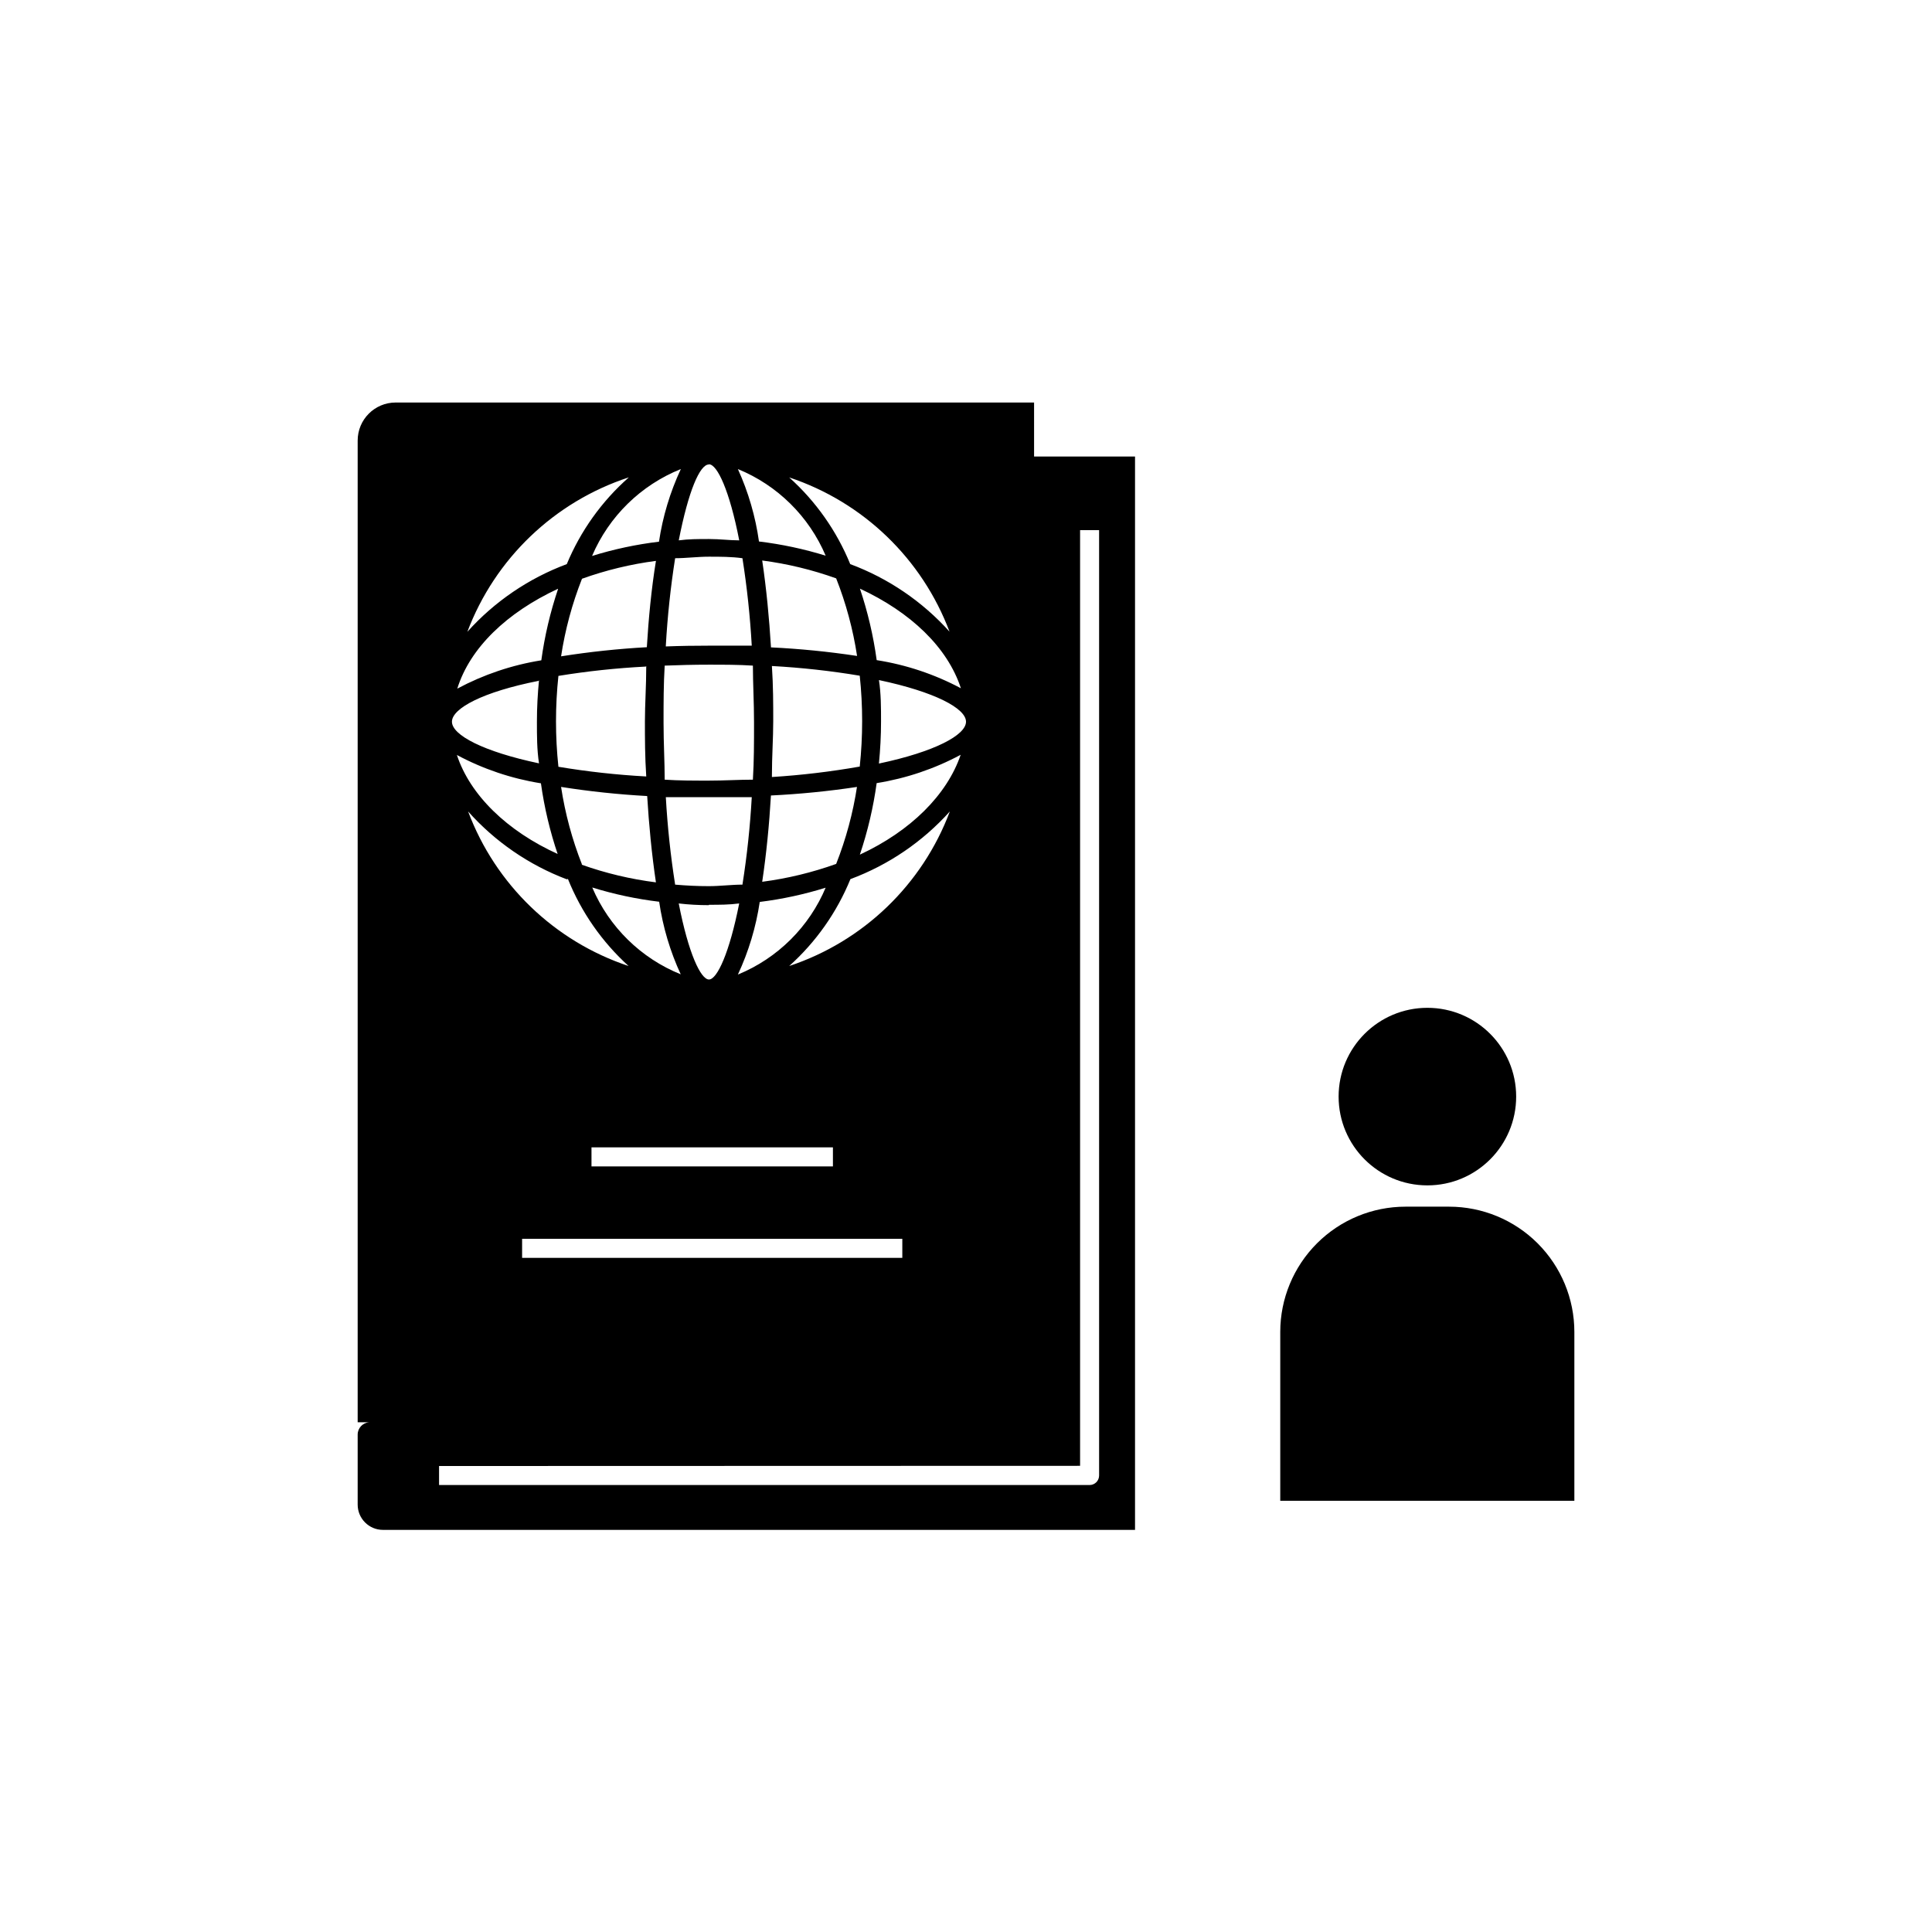
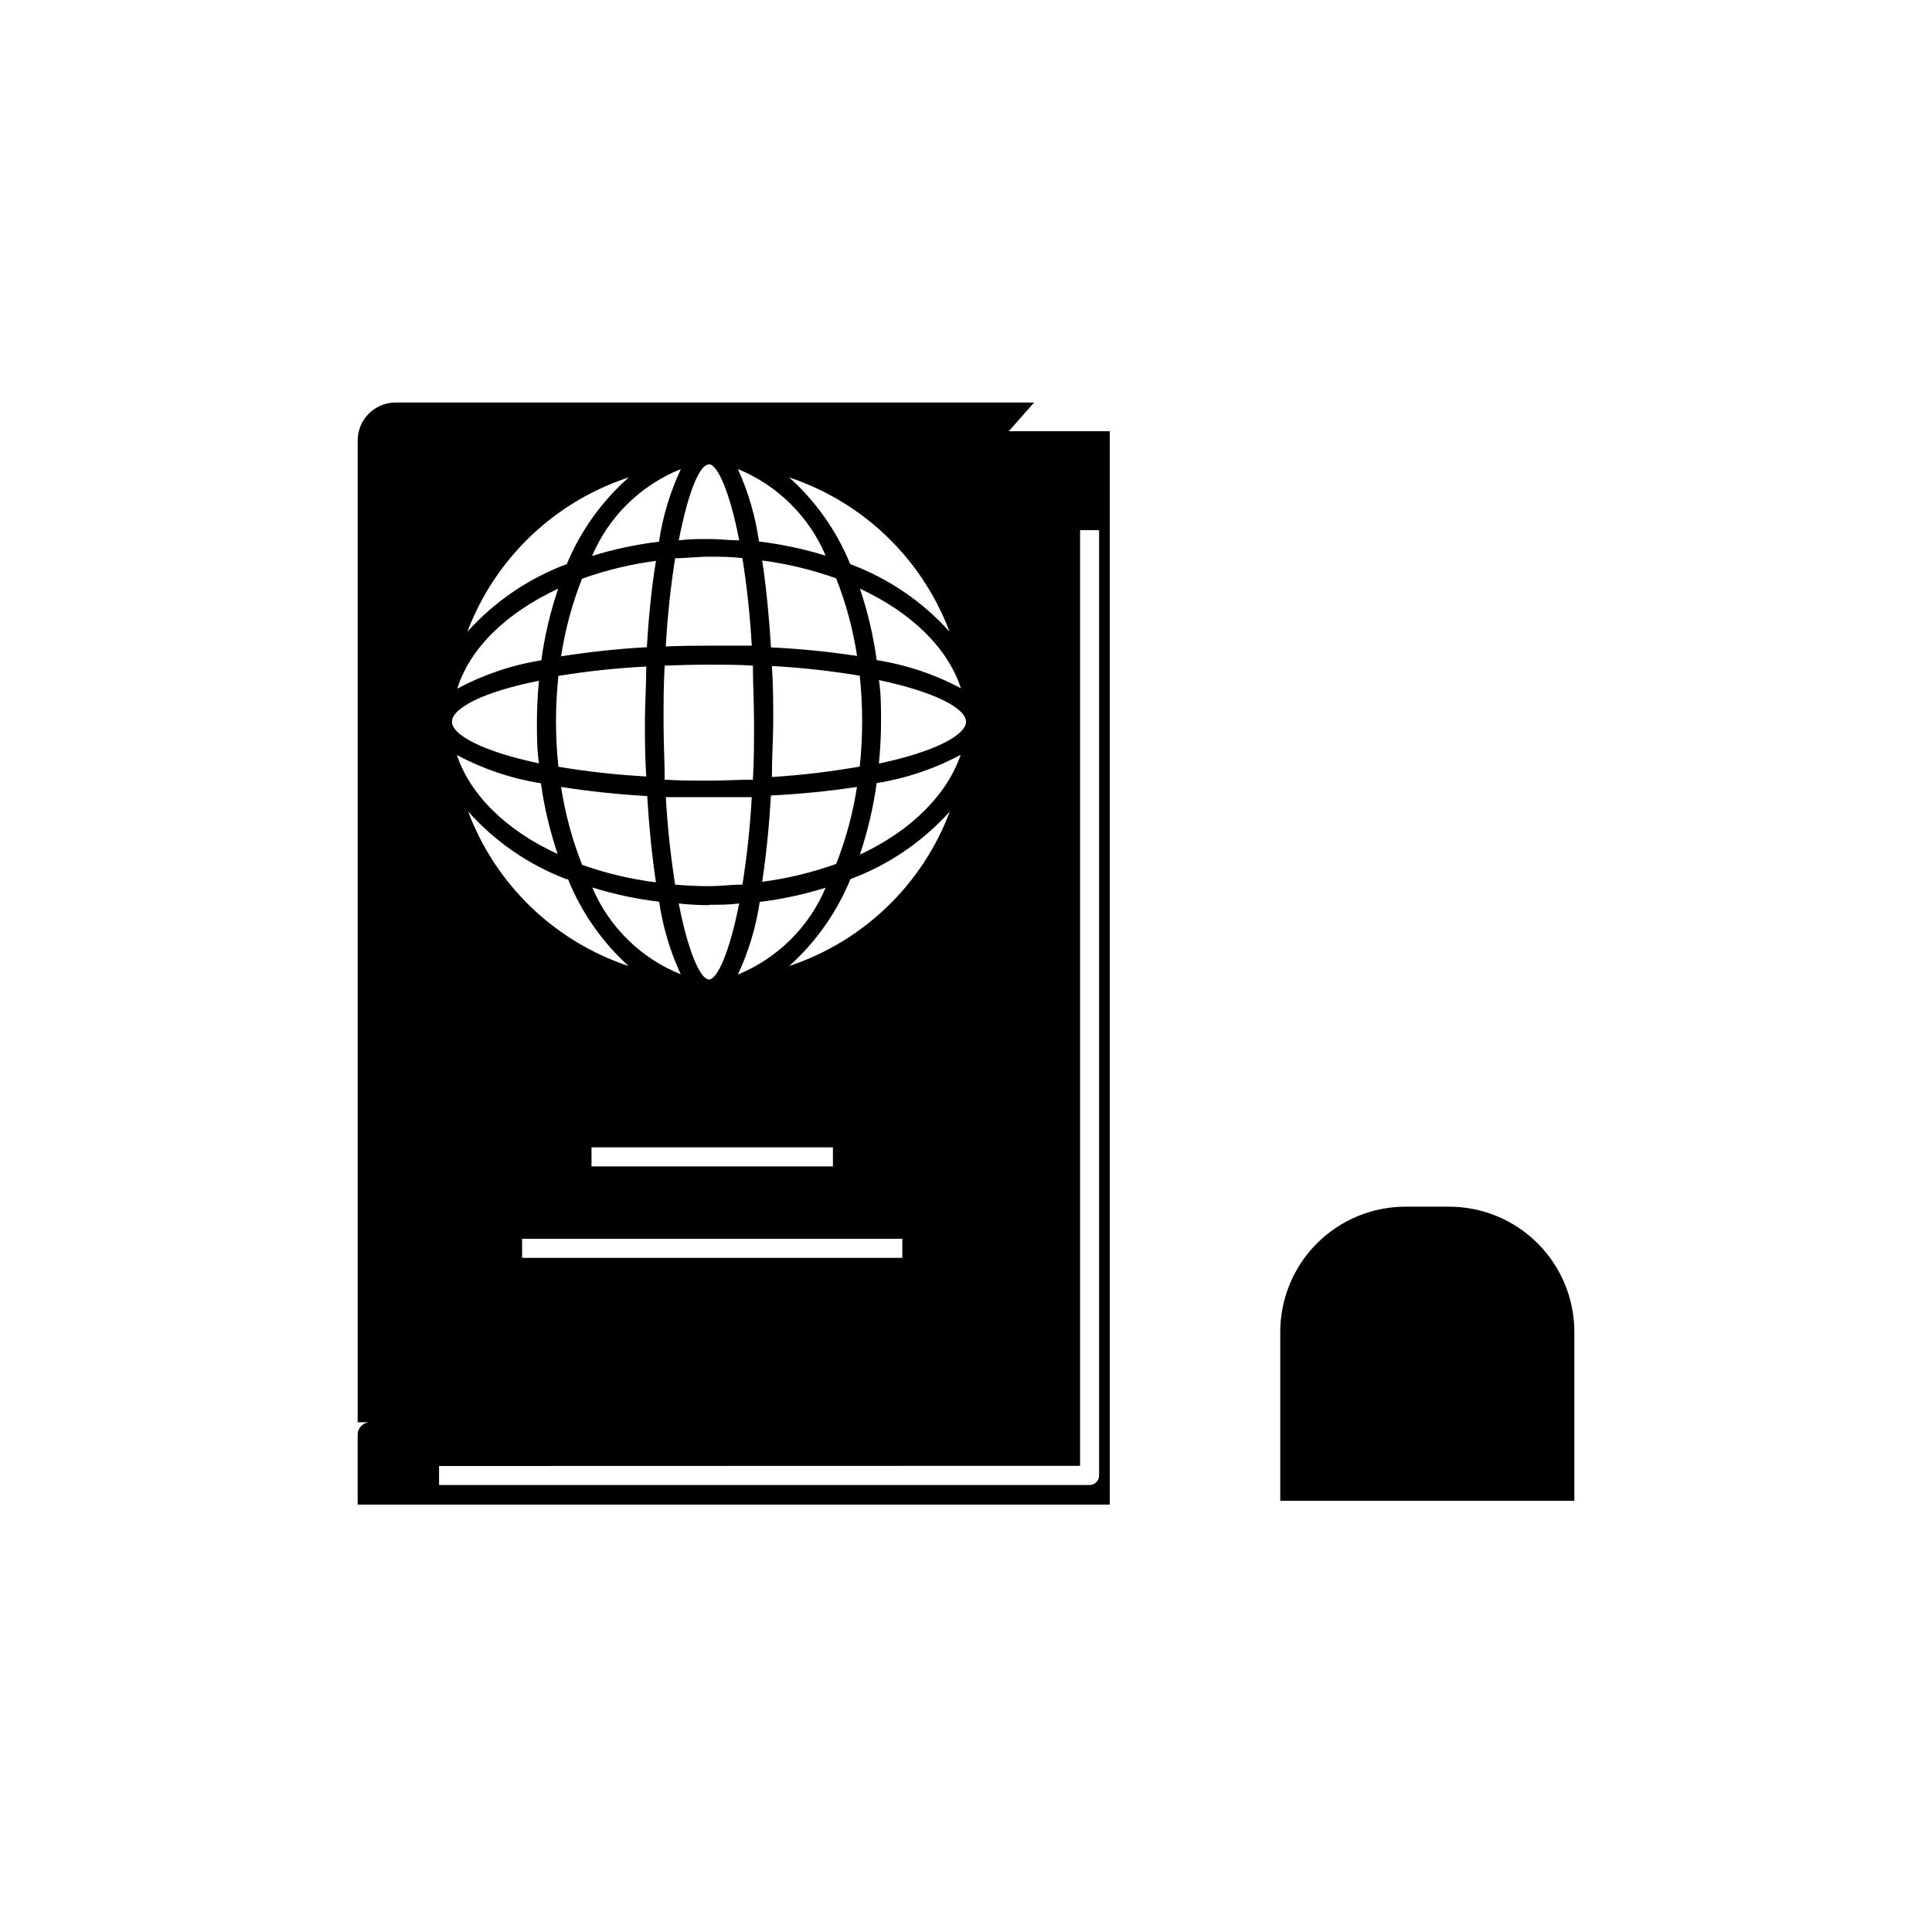
<svg xmlns="http://www.w3.org/2000/svg" fill="#000000" width="800px" height="800px" version="1.1" viewBox="144 144 512 512">
  <g>
-     <path d="m418.04 250.67h-169.18c-5.566 0-10.074 4.512-10.074 10.078v260.17h3.074-0.004c-1.727 0.105-3.074 1.539-3.07 3.273v18.539c0 3.703 3 6.703 6.699 6.703h199.31v-284.45h-26.754zm-86.203 69.477c4.082 0 7.91 0 11.688 0.25 0 4.684 0.301 9.621 0.301 15.113 0 5.492 0 10.078-0.301 15.113-3.777 0-7.609 0.25-11.688 0.25-4.082 0-7.91 0-11.688-0.25 0-4.684-0.301-9.621-0.301-15.113 0-5.492 0-10.078 0.301-15.113 3.777-0.148 7.656-0.25 11.688-0.25zm-11.387-5.039c0.438-7.762 1.262-15.496 2.469-23.176 2.922 0 5.894-0.402 8.918-0.402 3.023 0 5.996 0 8.918 0.402 1.211 7.68 2.035 15.414 2.469 23.176h-11.387c-3.777 0-7.406 0.051-11.387 0.203zm28.113 34.613c0-5.289 0.352-10.078 0.352-14.609 0-4.535 0-9.32-0.352-14.609v-0.004c7.801 0.426 15.57 1.281 23.277 2.57 0.852 8.004 0.852 16.078 0 24.082-7.703 1.355-15.473 2.281-23.277 2.769zm22.57 2.672v-0.004c-1.07 7.039-2.93 13.934-5.539 20.559-6.348 2.273-12.918 3.863-19.602 4.734 1.109-7.406 1.863-15.113 2.316-22.871h0.004c7.641-0.371 15.258-1.125 22.82-2.269zm-22.824-36.98c-0.453-7.559-1.211-15.469-2.316-22.871v-0.004c6.684 0.871 13.254 2.461 19.602 4.738 2.609 6.621 4.469 13.516 5.539 20.555-7.562-1.145-15.18-1.902-22.82-2.269zm14.559 63.68h0.004c-4.391 10.516-12.781 18.852-23.324 23.176 2.848-6.102 4.797-12.586 5.793-19.246 5.926-0.734 11.777-2 17.48-3.777zm-30.984 4.684c2.719 0 5.34 0 8.012-0.352-2.57 13.047-5.844 20.152-8.012 20.152-2.168 0-5.441-6.902-8.012-20.152 2.625 0.305 5.246 0.453 7.965 0.453zm-8.965-5.34c-1.207-7.676-2.031-15.41-2.469-23.172h11.387 11.387c-0.434 7.762-1.258 15.496-2.469 23.172-2.922 0-5.894 0.402-8.918 0.402-3.023 0.004-5.996-0.148-8.918-0.402zm41.816 69.629v5.039h-63.984v-5.039zm-40.305-45.848c-10.57-4.254-19.016-12.535-23.477-23.023 5.785 1.793 11.723 3.055 17.734 3.777 0.973 6.676 2.906 13.176 5.742 19.297zm-26.199-29.121h0.004c-2.613-6.621-4.473-13.516-5.543-20.555 7.562 1.195 15.18 2 22.82 2.418 0.453 7.559 1.211 15.469 2.316 22.871l0.004 0.004c-6.715-0.848-13.32-2.422-19.699-4.688zm17.281-57.586c-7.641 0.418-15.258 1.227-22.82 2.422 1.07-7.039 2.93-13.934 5.543-20.559 6.344-2.273 12.914-3.863 19.598-4.734-1.211 7.406-1.965 15.367-2.418 22.922zm-0.25 5.039c0 5.289-0.352 10.078-0.352 14.609 0 4.535 0 9.32 0.352 14.609v0.004c-7.801-0.426-15.57-1.281-23.277-2.57-0.852-8.004-0.852-16.078 0-24.082 7.656-1.25 15.379-2.074 23.125-2.469zm-23.328 49.828c-13.602-6.148-23.375-15.719-26.852-26.301 6.953 3.727 14.48 6.262 22.27 7.508 0.895 6.426 2.398 12.75 4.484 18.895zm2.57 6.551c3.543 8.805 9.039 16.695 16.074 23.074-19.633-6.535-35.262-21.59-42.523-40.961 7.141 8.012 16.113 14.18 26.148 17.984zm-12.141 95.371h100.76v5.039h-100.76zm70.785-72.297c7.082-6.348 12.629-14.223 16.223-23.027 10.102-3.758 19.145-9.914 26.348-17.934-7.273 19.383-22.922 34.438-42.57 40.961zm18.742-29.574c2.066-6.144 3.551-12.473 4.434-18.895 7.789-1.246 15.316-3.781 22.266-7.508-3.625 10.633-13.25 20.203-26.699 26.453zm5.039-24.133c0.352-3.629 0.555-7.305 0.555-11.035 0-3.727 0-7.457-0.555-11.035 14.812 3.125 23.074 7.508 23.074 11.035 0 3.527-8.266 7.961-23.074 11.086zm-0.605-27.406c-0.883-6.426-2.367-12.75-4.434-18.895 13.453 6.246 23.227 15.566 26.754 26.398h-0.004c-6.969-3.711-14.516-6.231-22.316-7.453zm19.348-7.457h-0.004c-7.203-8.02-16.242-14.176-26.348-17.938-3.586-8.781-9.113-16.637-16.172-22.973 19.629 6.531 35.258 21.586 42.52 40.961zm-32.797-20.152h-0.004c-5.785-1.793-11.719-3.059-17.734-3.781-0.934-6.633-2.816-13.098-5.59-19.195 10.484 4.289 18.852 12.547 23.273 22.977zm-30.984-24.234c2.168 0 5.441 6.902 8.012 20.152-2.621 0-5.039-0.352-8.012-0.352-2.973 0-5.34 0-8.012 0.352 2.566-13.148 5.59-20.102 7.957-20.102zm-7.461 1.258c-2.848 6.106-4.801 12.586-5.793 19.246-6.012 0.723-11.949 1.988-17.734 3.781 4.473-10.496 12.938-18.781 23.527-23.027zm-13.805 2.215v0.004c-7.148 6.312-12.766 14.168-16.422 22.973-10.105 3.762-19.145 9.918-26.352 17.938 7.328-19.395 23.031-34.434 42.727-40.91zm-18.742 29.574 0.004 0.004c-2.07 6.144-3.555 12.469-4.434 18.891-7.789 1.246-15.316 3.785-22.27 7.508 3.375-10.832 13.148-20.152 26.652-26.449zm-5.039 24.133c-0.352 3.629-0.555 7.305-0.555 11.035 0 3.727 0 7.457 0.555 11.035-14.812-3.125-23.074-7.508-23.074-11.035 0.004-3.527 8.164-7.91 22.977-10.832zm143.39 208.23v-247.97h5.039v250.54c0 0.668-0.266 1.309-0.738 1.781-0.473 0.473-1.113 0.738-1.781 0.738h-172.4v-5.039z" />
-     <path d="m545.8 434.61c0 12.996-10.535 23.527-23.527 23.527-12.996 0-23.527-10.531-23.527-23.527 0-12.992 10.531-23.527 23.527-23.527 12.992 0 23.527 10.535 23.527 23.527" />
+     <path d="m418.04 250.67h-169.18c-5.566 0-10.074 4.512-10.074 10.078v260.17h3.074-0.004c-1.727 0.105-3.074 1.539-3.07 3.273v18.539h199.31v-284.45h-26.754zm-86.203 69.477c4.082 0 7.91 0 11.688 0.25 0 4.684 0.301 9.621 0.301 15.113 0 5.492 0 10.078-0.301 15.113-3.777 0-7.609 0.25-11.688 0.25-4.082 0-7.91 0-11.688-0.25 0-4.684-0.301-9.621-0.301-15.113 0-5.492 0-10.078 0.301-15.113 3.777-0.148 7.656-0.25 11.688-0.25zm-11.387-5.039c0.438-7.762 1.262-15.496 2.469-23.176 2.922 0 5.894-0.402 8.918-0.402 3.023 0 5.996 0 8.918 0.402 1.211 7.68 2.035 15.414 2.469 23.176h-11.387c-3.777 0-7.406 0.051-11.387 0.203zm28.113 34.613c0-5.289 0.352-10.078 0.352-14.609 0-4.535 0-9.32-0.352-14.609v-0.004c7.801 0.426 15.57 1.281 23.277 2.57 0.852 8.004 0.852 16.078 0 24.082-7.703 1.355-15.473 2.281-23.277 2.769zm22.57 2.672v-0.004c-1.07 7.039-2.93 13.934-5.539 20.559-6.348 2.273-12.918 3.863-19.602 4.734 1.109-7.406 1.863-15.113 2.316-22.871h0.004c7.641-0.371 15.258-1.125 22.82-2.269zm-22.824-36.98c-0.453-7.559-1.211-15.469-2.316-22.871v-0.004c6.684 0.871 13.254 2.461 19.602 4.738 2.609 6.621 4.469 13.516 5.539 20.555-7.562-1.145-15.18-1.902-22.82-2.269zm14.559 63.68h0.004c-4.391 10.516-12.781 18.852-23.324 23.176 2.848-6.102 4.797-12.586 5.793-19.246 5.926-0.734 11.777-2 17.48-3.777zm-30.984 4.684c2.719 0 5.34 0 8.012-0.352-2.57 13.047-5.844 20.152-8.012 20.152-2.168 0-5.441-6.902-8.012-20.152 2.625 0.305 5.246 0.453 7.965 0.453zm-8.965-5.34c-1.207-7.676-2.031-15.41-2.469-23.172h11.387 11.387c-0.434 7.762-1.258 15.496-2.469 23.172-2.922 0-5.894 0.402-8.918 0.402-3.023 0.004-5.996-0.148-8.918-0.402zm41.816 69.629v5.039h-63.984v-5.039zm-40.305-45.848c-10.57-4.254-19.016-12.535-23.477-23.023 5.785 1.793 11.723 3.055 17.734 3.777 0.973 6.676 2.906 13.176 5.742 19.297zm-26.199-29.121h0.004c-2.613-6.621-4.473-13.516-5.543-20.555 7.562 1.195 15.18 2 22.82 2.418 0.453 7.559 1.211 15.469 2.316 22.871l0.004 0.004c-6.715-0.848-13.32-2.422-19.699-4.688zm17.281-57.586c-7.641 0.418-15.258 1.227-22.82 2.422 1.07-7.039 2.93-13.934 5.543-20.559 6.344-2.273 12.914-3.863 19.598-4.734-1.211 7.406-1.965 15.367-2.418 22.922zm-0.25 5.039c0 5.289-0.352 10.078-0.352 14.609 0 4.535 0 9.32 0.352 14.609v0.004c-7.801-0.426-15.57-1.281-23.277-2.57-0.852-8.004-0.852-16.078 0-24.082 7.656-1.25 15.379-2.074 23.125-2.469zm-23.328 49.828c-13.602-6.148-23.375-15.719-26.852-26.301 6.953 3.727 14.48 6.262 22.27 7.508 0.895 6.426 2.398 12.75 4.484 18.895zm2.57 6.551c3.543 8.805 9.039 16.695 16.074 23.074-19.633-6.535-35.262-21.59-42.523-40.961 7.141 8.012 16.113 14.18 26.148 17.984zm-12.141 95.371h100.76v5.039h-100.76zm70.785-72.297c7.082-6.348 12.629-14.223 16.223-23.027 10.102-3.758 19.145-9.914 26.348-17.934-7.273 19.383-22.922 34.438-42.57 40.961zm18.742-29.574c2.066-6.144 3.551-12.473 4.434-18.895 7.789-1.246 15.316-3.781 22.266-7.508-3.625 10.633-13.25 20.203-26.699 26.453zm5.039-24.133c0.352-3.629 0.555-7.305 0.555-11.035 0-3.727 0-7.457-0.555-11.035 14.812 3.125 23.074 7.508 23.074 11.035 0 3.527-8.266 7.961-23.074 11.086zm-0.605-27.406c-0.883-6.426-2.367-12.75-4.434-18.895 13.453 6.246 23.227 15.566 26.754 26.398h-0.004c-6.969-3.711-14.516-6.231-22.316-7.453zm19.348-7.457h-0.004c-7.203-8.02-16.242-14.176-26.348-17.938-3.586-8.781-9.113-16.637-16.172-22.973 19.629 6.531 35.258 21.586 42.52 40.961zm-32.797-20.152h-0.004c-5.785-1.793-11.719-3.059-17.734-3.781-0.934-6.633-2.816-13.098-5.59-19.195 10.484 4.289 18.852 12.547 23.273 22.977zm-30.984-24.234c2.168 0 5.441 6.902 8.012 20.152-2.621 0-5.039-0.352-8.012-0.352-2.973 0-5.34 0-8.012 0.352 2.566-13.148 5.59-20.102 7.957-20.102zm-7.461 1.258c-2.848 6.106-4.801 12.586-5.793 19.246-6.012 0.723-11.949 1.988-17.734 3.781 4.473-10.496 12.938-18.781 23.527-23.027zm-13.805 2.215v0.004c-7.148 6.312-12.766 14.168-16.422 22.973-10.105 3.762-19.145 9.918-26.352 17.938 7.328-19.395 23.031-34.434 42.727-40.91zm-18.742 29.574 0.004 0.004c-2.07 6.144-3.555 12.469-4.434 18.891-7.789 1.246-15.316 3.785-22.27 7.508 3.375-10.832 13.148-20.152 26.652-26.449zm-5.039 24.133c-0.352 3.629-0.555 7.305-0.555 11.035 0 3.727 0 7.457 0.555 11.035-14.812-3.125-23.074-7.508-23.074-11.035 0.004-3.527 8.164-7.91 22.977-10.832zm143.39 208.23v-247.97h5.039v250.54c0 0.668-0.266 1.309-0.738 1.781-0.473 0.473-1.113 0.738-1.781 0.738h-172.4v-5.039z" />
    <path d="m528.02 463.78h-11.535c-8.809 0-17.25 3.496-23.477 9.723-6.227 6.227-9.727 14.672-9.727 23.477v44.738h77.941v-44.738c0-8.805-3.5-17.25-9.727-23.477-6.227-6.227-14.672-9.723-23.477-9.723z" />
  </g>
</svg>